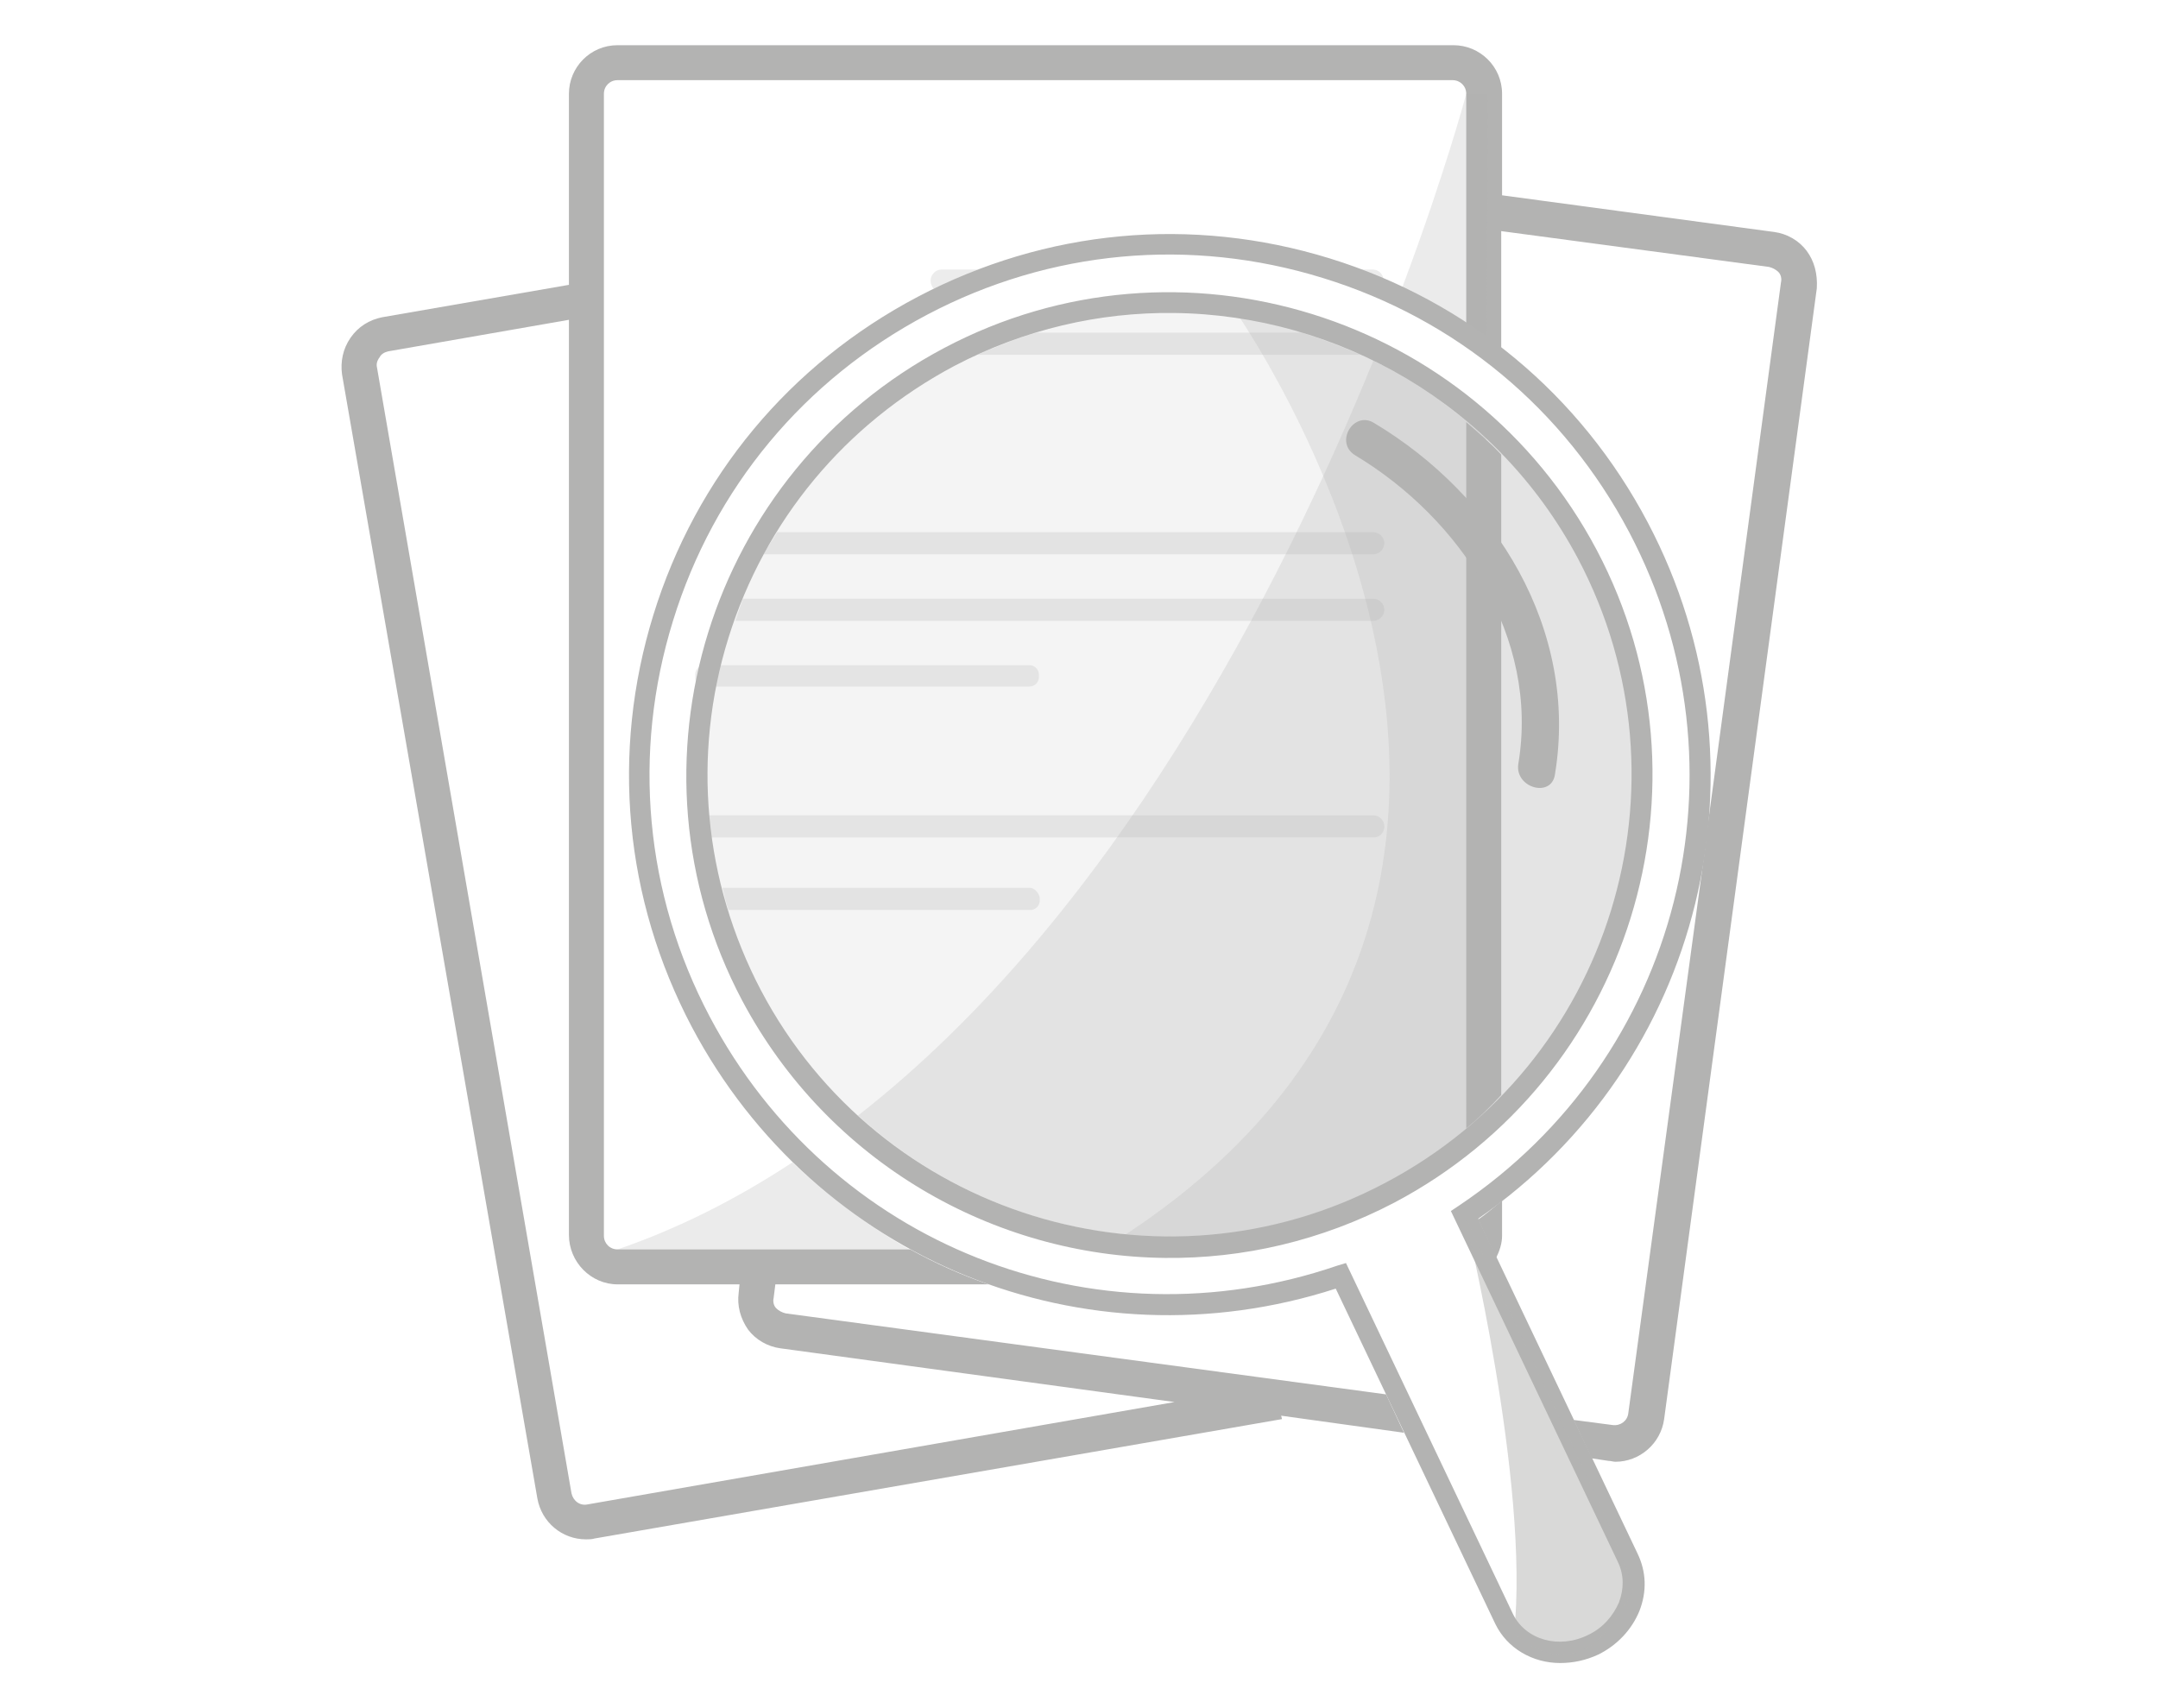
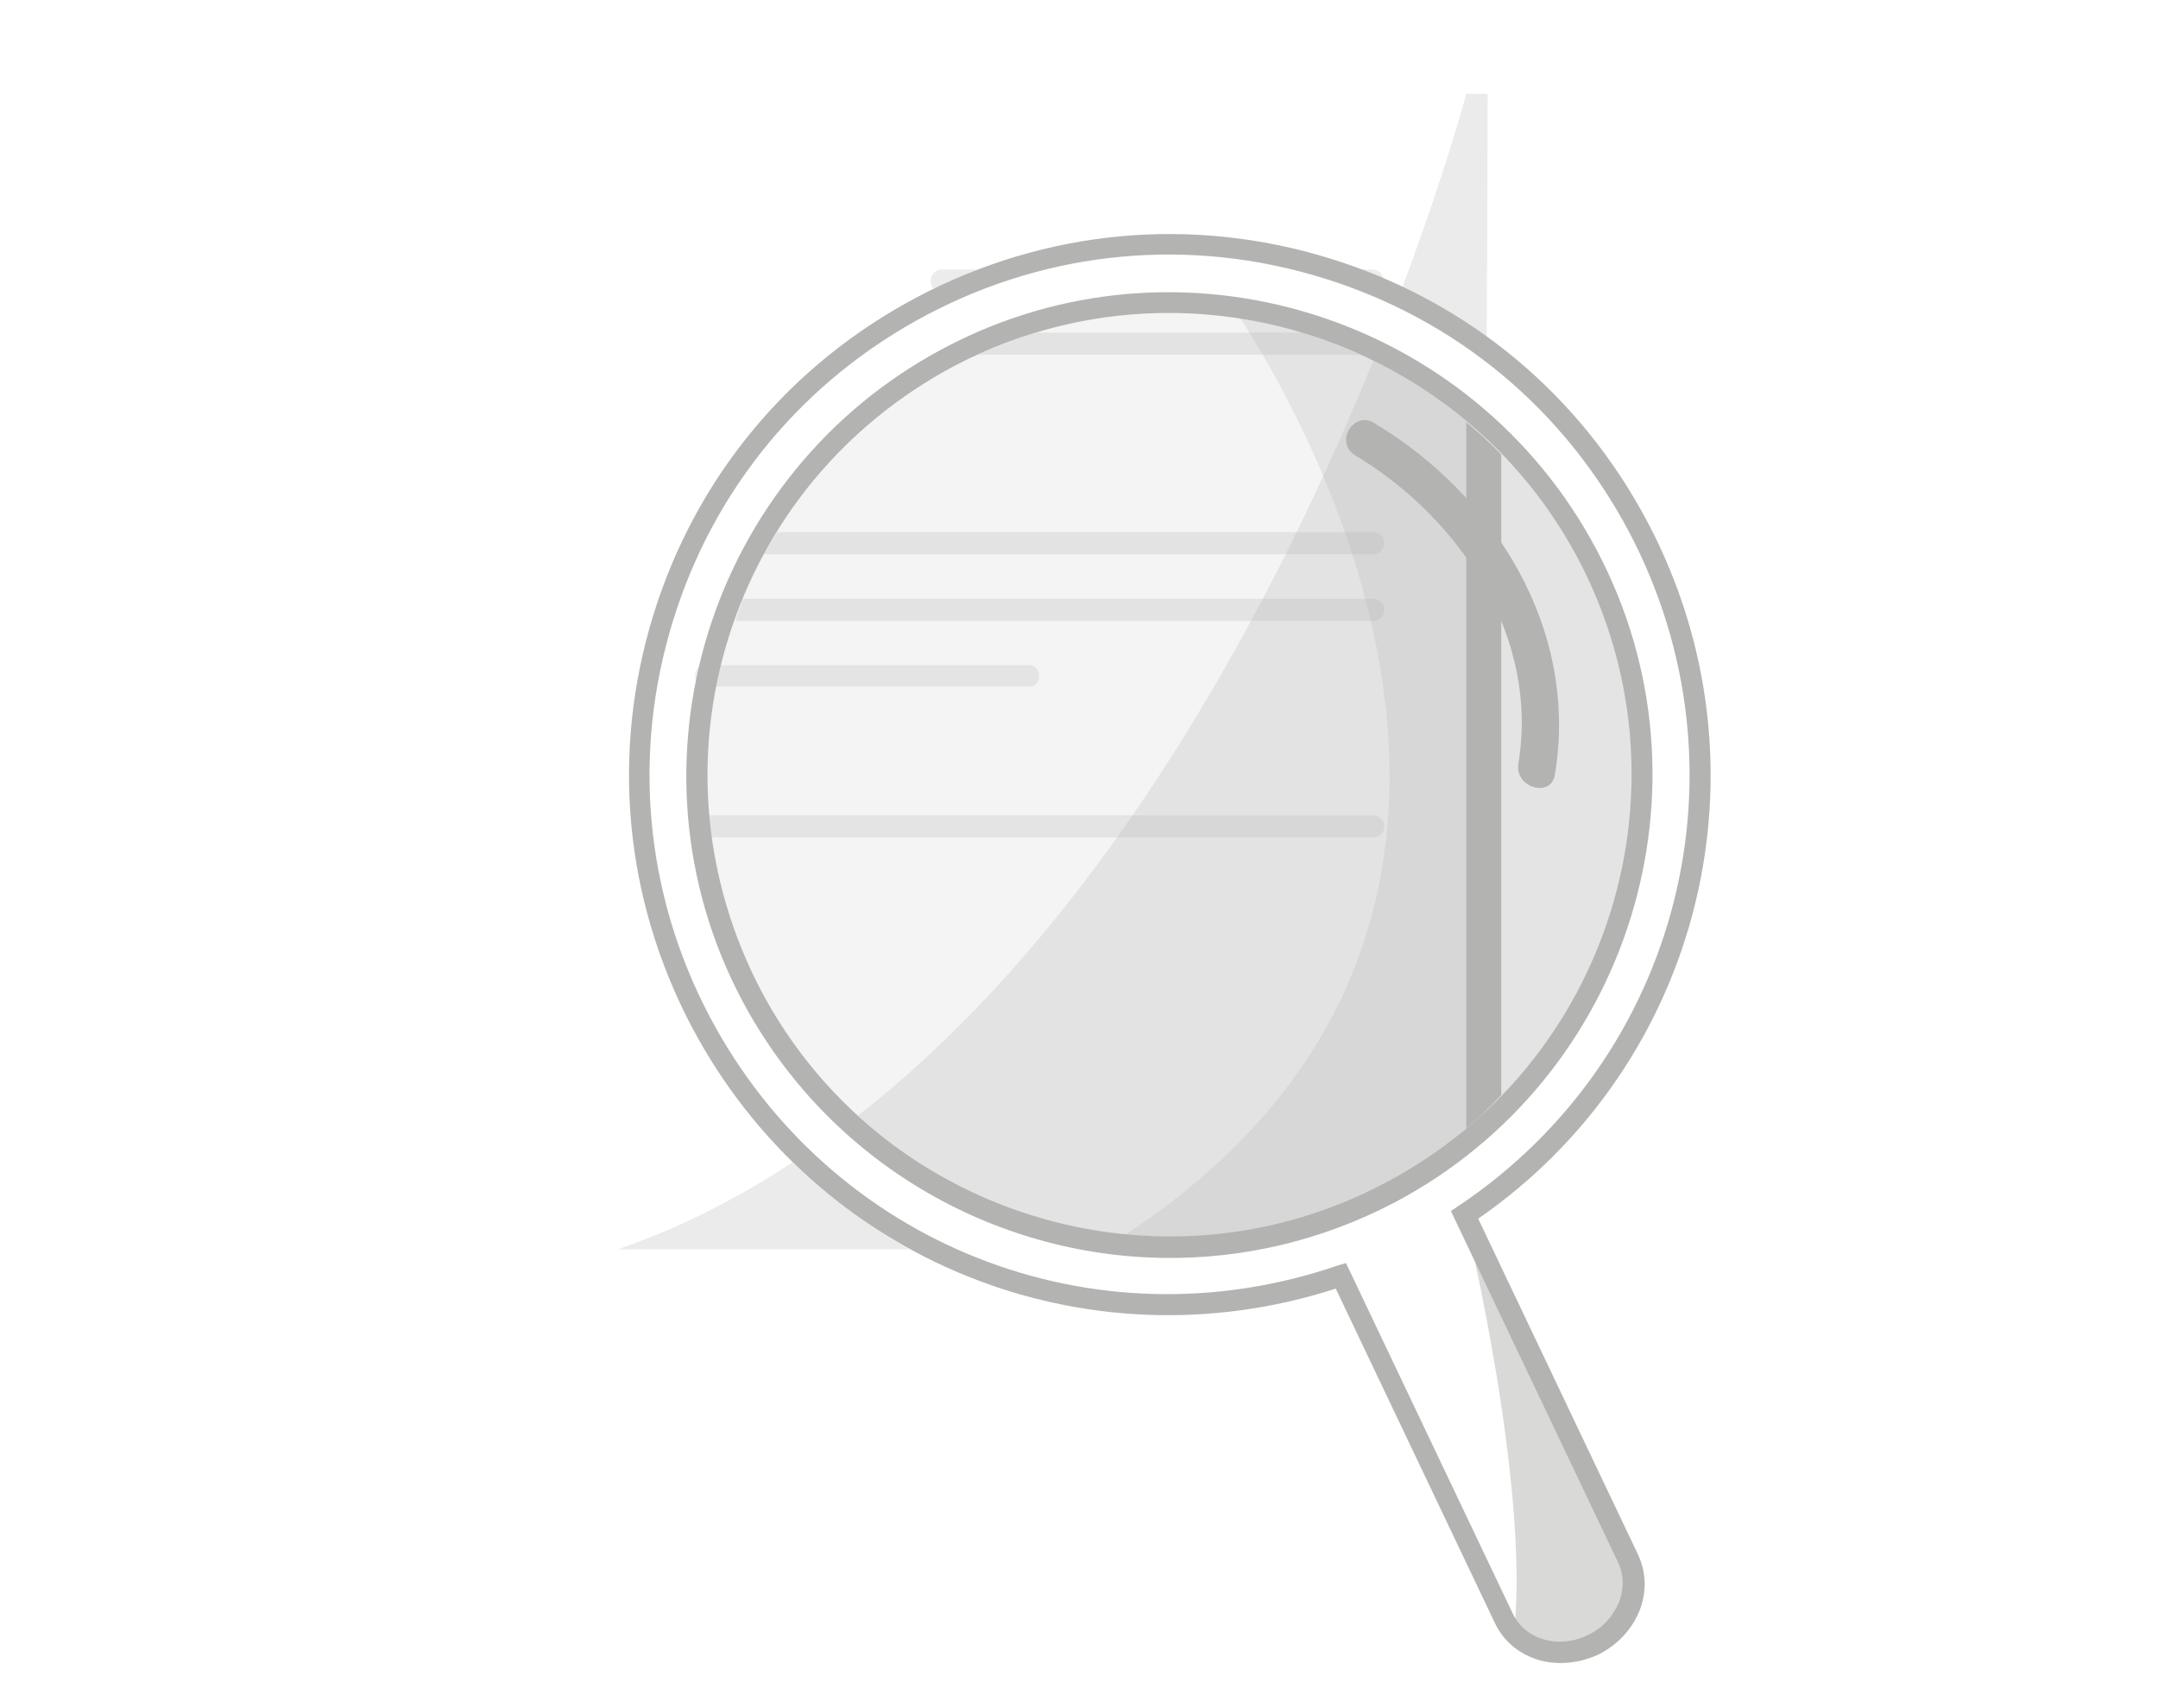
<svg xmlns="http://www.w3.org/2000/svg" version="1.1" id="Capa_1" x="0px" y="0px" viewBox="0 0 253 200.3" style="enable-background:new 0 0 253 200.3;" xml:space="preserve">
  <style type="text/css">
	.st0{fill:#B3B3B2;}
	.st1{opacity:0.25;}
	.st2{opacity:0.25;fill:#B3B3B2;}
	.st3{opacity:0.15;}
	.st4{opacity:0.5;}
</style>
  <g id="XMLID_177_">
    <g id="XMLID_231_">
-       <path id="XMLID_233_" class="st0" d="M211.8,29.4c-0.9-1.2-2.3-2-3.8-2.2l-31.9-4.3V11c0-3.2-2.6-5.7-5.7-5.7H72.4    c-3.2,0-5.7,2.6-5.7,5.7v22.4l-21.9,3.8c-1.5,0.3-2.8,1.1-3.7,2.4c-0.9,1.3-1.2,2.8-1,4.3L63,175.7c0.5,2.8,2.9,4.8,5.7,4.8    c0.3,0,0.7,0,1-0.1l80.6-14l-0.1-0.4l14.4,2l-2.1-4.5L92.1,154c-0.4-0.1-0.8-0.3-1.1-0.6c-0.3-0.3-0.4-0.8-0.3-1.2l0.2-1.6h25    c-3.2-1.1-6.3-2.5-9.2-4.1H72.4c-0.9,0-1.6-0.7-1.6-1.6V11c0-0.9,0.7-1.6,1.6-1.6h97.9c0.9,0,1.6,0.7,1.6,1.6v26.9    c1.4,0.9,2.8,2,4.1,3V27.1l31.4,4.2c0.4,0.1,0.8,0.3,1.1,0.6c0.3,0.3,0.4,0.8,0.3,1.2l-8.7,64.5c-0.1,1.4-0.3,2.7-0.5,4.1l-8.7,64    c-0.1,0.9-0.9,1.5-1.8,1.4l-4.6-0.6l2.1,4.5l2,0.3c0.3,0,0.5,0.1,0.8,0.1c2.8,0,5.3-2.1,5.7-5l17.9-132.6    C213.1,32.1,212.7,30.6,211.8,29.4z M72.4,150.6h14.3l-0.1,1c-0.2,1.5,0.2,3,1.1,4.3c0.9,1.2,2.3,2,3.8,2.2l46.2,6.3l-68.8,12    c-0.9,0.2-1.7-0.4-1.9-1.3L44.2,43.1c-0.1-0.4,0-0.8,0.3-1.2c0.2-0.4,0.6-0.6,1-0.7l21.2-3.7v107.3    C66.7,148,69.3,150.6,72.4,150.6z" />
-       <path id="XMLID_232_" class="st0" d="M175.4,147.5c0.4-0.8,0.7-1.7,0.7-2.6v-4.1c-0.9,0.7-1.8,1.5-2.8,2.2L175.4,147.5z" />
-     </g>
+       </g>
    <g id="XMLID_221_" class="st1">
      <path id="XMLID_222_" class="st0" d="M120.7,80.5H82.6c-0.6,0-1.1-0.5-1.1-1.1v-0.3c0-0.6,0.5-1.1,1.1-1.1h38.1    c0.6,0,1.1,0.5,1.1,1.1v0.3C121.8,80,121.3,80.5,120.7,80.5z" />
    </g>
    <g id="XMLID_219_" class="st1">
      <path id="XMLID_220_" class="st0" d="M161,98.2H82.7c-0.7,0-1.3-0.6-1.3-1.3l0,0c0-0.7,0.6-1.3,1.3-1.3H161c0.7,0,1.3,0.6,1.3,1.3    l0,0C162.3,97.7,161.7,98.2,161,98.2z" />
    </g>
    <g id="XMLID_215_">
-       <path id="XMLID_218_" class="st2" d="M173.2,142.9l0.2,0.4c0-0.2,0-0.4,0-0.6C173.4,142.8,173.3,142.8,173.2,142.9z" />
      <path id="XMLID_217_" class="st2" d="M92.9,136.3c-6.4,4.2-13.2,7.7-20.5,10.2c8.3,0,20.8,0,34.2,0    C101.7,143.7,97.1,140.3,92.9,136.3z" />
      <path id="XMLID_216_" class="st2" d="M174.3,39.6c0.1-16.7,0.1-28.6,0.1-28.6h-2.5c0,0-2.4,9.1-7.5,22.7    C167.9,35.4,171.2,37.3,174.3,39.6z" />
    </g>
    <path id="XMLID_214_" class="st2" d="M174.2,51.4c-4-3.7-8.4-6.8-13.2-9.1c-11,27-30.7,65.3-60.4,88.5c16.4,15,41,18.9,61.8,8   c4.2-2.2,8-5,11.3-8C173.9,112.4,174.1,78.5,174.2,51.4z" />
    <path id="XMLID_213_" class="st0" d="M171.9,132.3c1.5-1.2,2.8-2.5,4.1-3.9V53.3c-1.3-1.4-2.7-2.6-4.1-3.8V132.3z" />
    <path id="XMLID_212_" class="st2" d="M161,62.4H91.1c-0.5,0.9-1.1,1.7-1.6,2.6H161c0.7,0,1.3-0.6,1.3-1.3   C162.3,63,161.7,62.4,161,62.4z" />
    <path id="XMLID_211_" class="st2" d="M161,70.2H87.1c-0.3,0.9-0.6,1.7-0.9,2.6H161c0.7,0,1.3-0.6,1.3-1.3   C162.3,70.8,161.7,70.2,161,70.2z" />
-     <path id="XMLID_210_" class="st2" d="M120.7,104.1h-36c0.2,0.9,0.4,1.7,0.7,2.6h35.4c0.6,0,1.1-0.5,1.1-1.1v-0.3   C121.8,104.7,121.3,104.1,120.7,104.1z" />
    <g id="XMLID_207_" class="st1">
      <path id="XMLID_209_" class="st0" d="M162.2,32.7c-0.1-0.6-0.6-1.1-1.3-1.1h-1.5C160.4,32,161.3,32.3,162.2,32.7z" />
      <path id="XMLID_208_" class="st0" d="M109.5,33.9c1.7-0.8,3.4-1.6,5.2-2.3h-4.3c-0.7,0-1.3,0.6-1.3,1.3    C109.1,33.3,109.3,33.7,109.5,33.9z" />
    </g>
    <path id="XMLID_206_" class="st2" d="M114.6,41.6h44.9c-2.3-1-4.6-1.9-6.9-2.6h-31.1C119.1,39.7,116.9,40.6,114.6,41.6z" />
    <g id="XMLID_178_">
      <g id="XMLID_179_">
        <path id="XMLID_198_" class="st2" d="M195,113.2c-0.2,0.5-0.4,1-0.6,1.6C194.9,114.5,195.2,113.9,195,113.2z" />
        <g id="XMLID_196_" class="st1">
          <path id="XMLID_197_" class="st0" d="M195,113.2c-0.2,0.5-0.4,1-0.6,1.6C194.9,114.5,195.2,113.9,195,113.2z" />
        </g>
        <g id="XMLID_194_" class="st3">
          <circle id="XMLID_195_" class="st0" cx="137.1" cy="91" r="55.4" />
        </g>
        <g id="XMLID_183_">
          <g id="XMLID_192_" class="st1">
            <path id="XMLID_193_" class="st0" d="M144.5,36c0,0,50,70-14.8,110.2c14.8-0.4,70.8-4.8,60.6-70.5C185,60,173.3,41.9,144.5,36z       " />
          </g>
          <g id="XMLID_186_">
            <path id="XMLID_187_" class="st0" d="M182.9,195c-3.2,0-6.2-1.7-7.6-4.6l-18.7-39.3c-29.4,9.5-61-3.3-75.5-30.7       c-7.9-15-9.5-32.1-4.5-48.3c5-16.2,16-29.4,31-37.3c15-7.9,32.1-9.5,48.3-4.5c16.2,5,29.4,16,37.3,31       c15,28.5,6.4,63.4-19.9,81.6l18.7,39.3c1,2.1,1.1,4.4,0.2,6.7c-0.9,2.2-2.6,4-4.8,5.1C185.9,194.7,184.4,195,182.9,195z        M157.8,148.1l19.6,41.2c1.5,3,5.4,4.1,8.8,2.4c1.7-0.8,2.9-2.2,3.6-3.8c0.6-1.6,0.6-3.2-0.1-4.7l0,0L170.1,142l0.9-0.6       c26-17.4,34.6-51.3,20-79c-7.6-14.4-20.3-25-35.9-29.8c-15.5-4.8-32-3.3-46.4,4.3c-14.4,7.6-25,20.3-29.8,35.9       c-4.8,15.5-3.3,32,4.3,46.4c14.1,26.7,45,39,73.6,29.2L157.8,148.1z M136.6,147.5c-20.1-0.2-39.5-11.2-49.6-30.2       c-14.6-27.6-3.9-61.9,23.7-76.5c27.6-14.6,61.9-3.9,76.5,23.7c14.6,27.6,3.9,61.9-23.7,76.5       C154.9,145.5,145.7,147.6,136.6,147.5z M137.6,36.7c-8.7-0.1-17.5,1.9-25.7,6.2C99.1,49.7,89.7,61,85.4,74.8       s-2.9,28.5,3.8,41.3c13.9,26.4,46.8,36.6,73.2,22.6c26.4-13.9,36.6-46.7,22.6-73.2C175.4,47.4,156.8,36.9,137.6,36.7z" />
          </g>
          <g id="XMLID_184_" class="st4">
            <path id="XMLID_185_" class="st0" d="M171.7,142.5c0,0,7.7,31.4,5.8,49.1c2,1.4,8.2,6.8,13.9-5.1c0-1.4-3.2-8.8-4.6-11.8       C185.4,171.7,171.7,142.5,171.7,142.5z" />
          </g>
        </g>
        <g id="XMLID_180_">
          <g id="XMLID_181_">
            <path id="XMLID_182_" class="st0" d="M182.3,90.8c2.8-17-7-32.7-21.2-41.2c-2.4-1.5-4.7,2.3-2.2,3.8       c12.3,7.4,21.6,21.3,19.1,36.2C177.6,92.4,181.9,93.6,182.3,90.8L182.3,90.8z" />
          </g>
        </g>
      </g>
    </g>
  </g>
</svg>